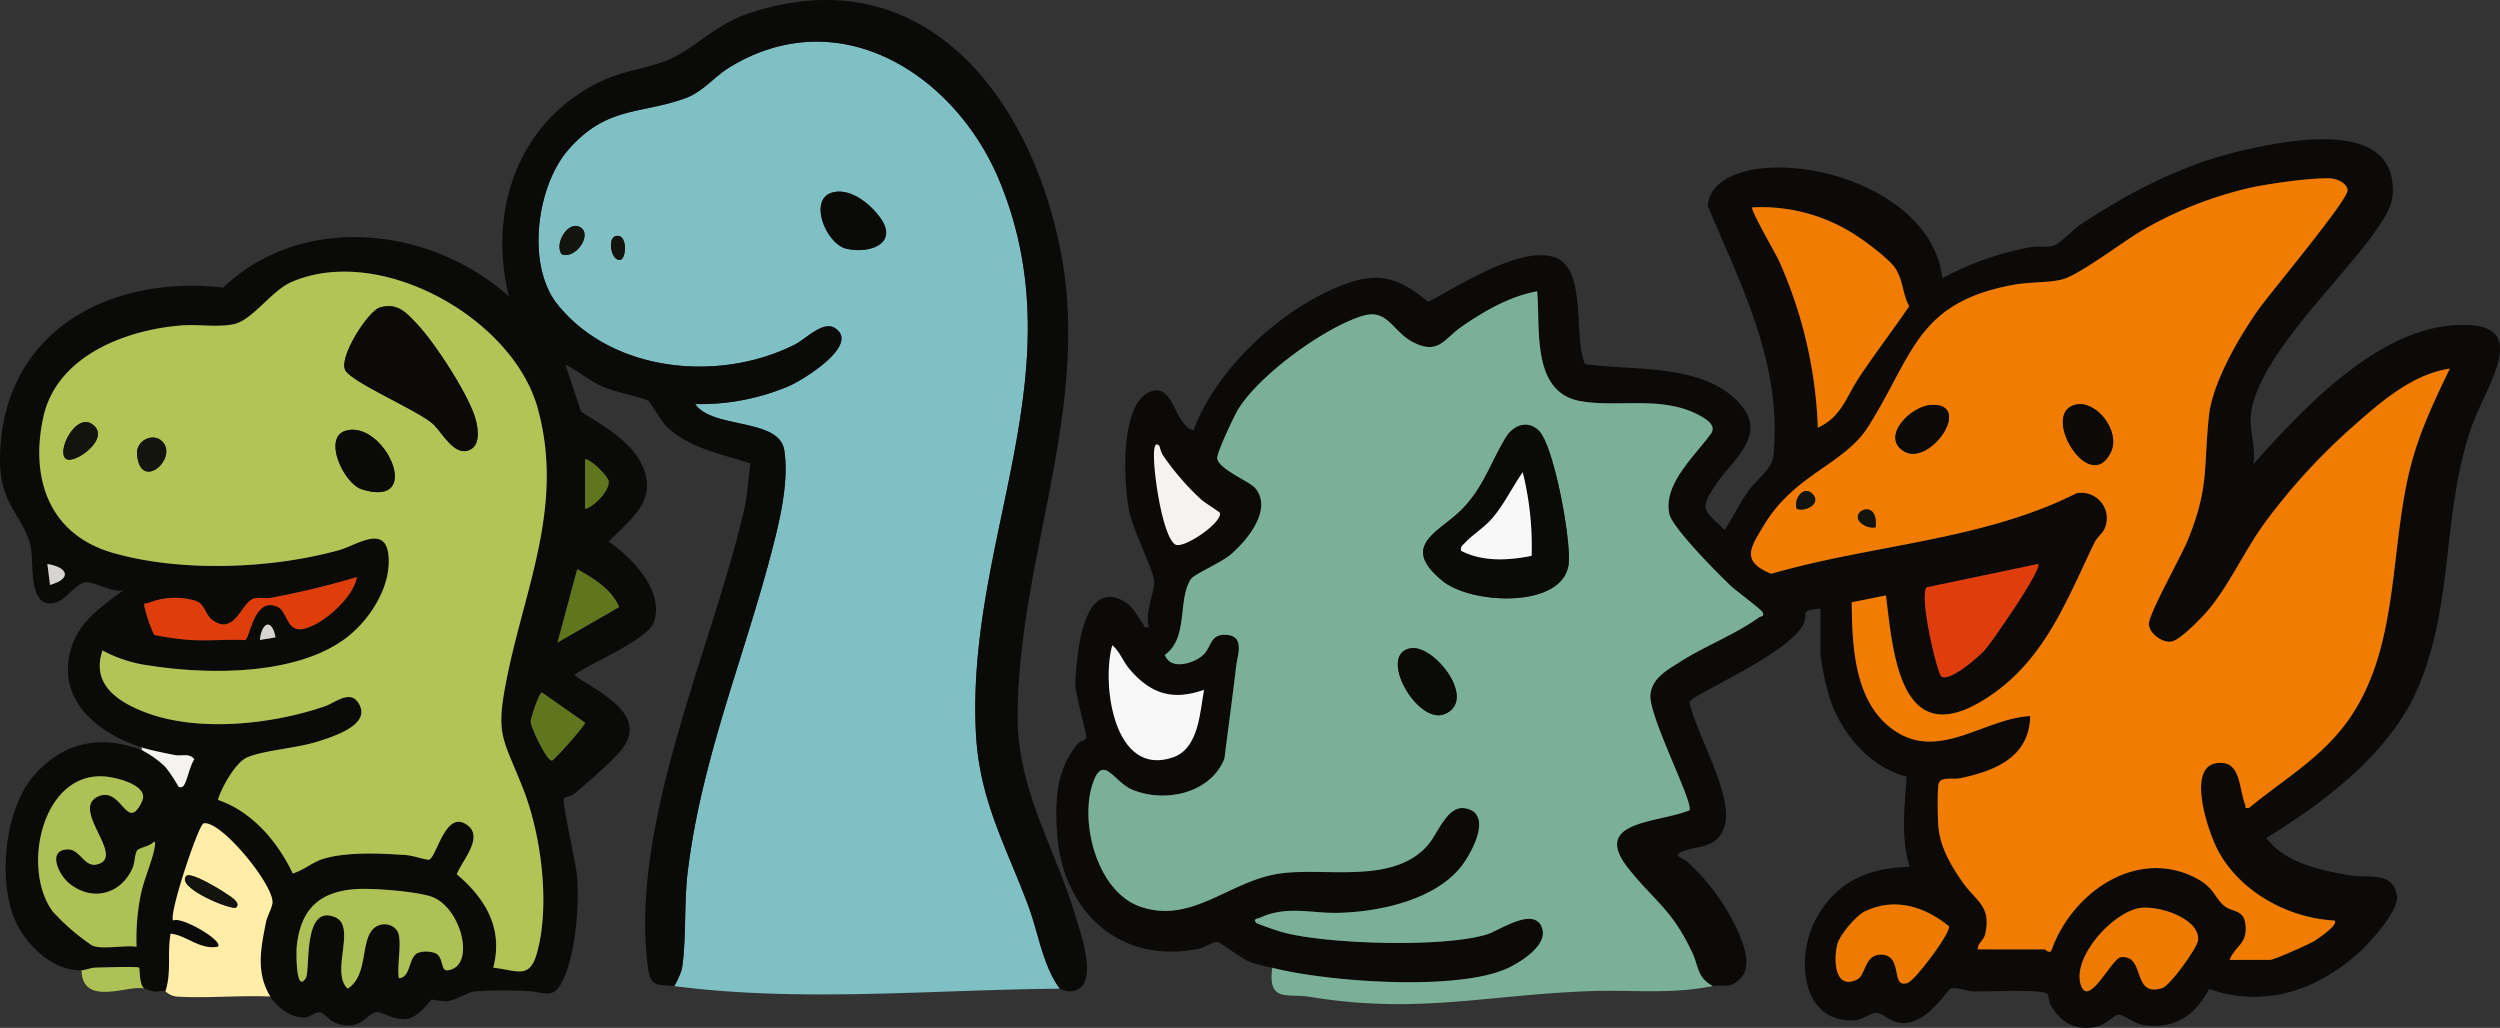
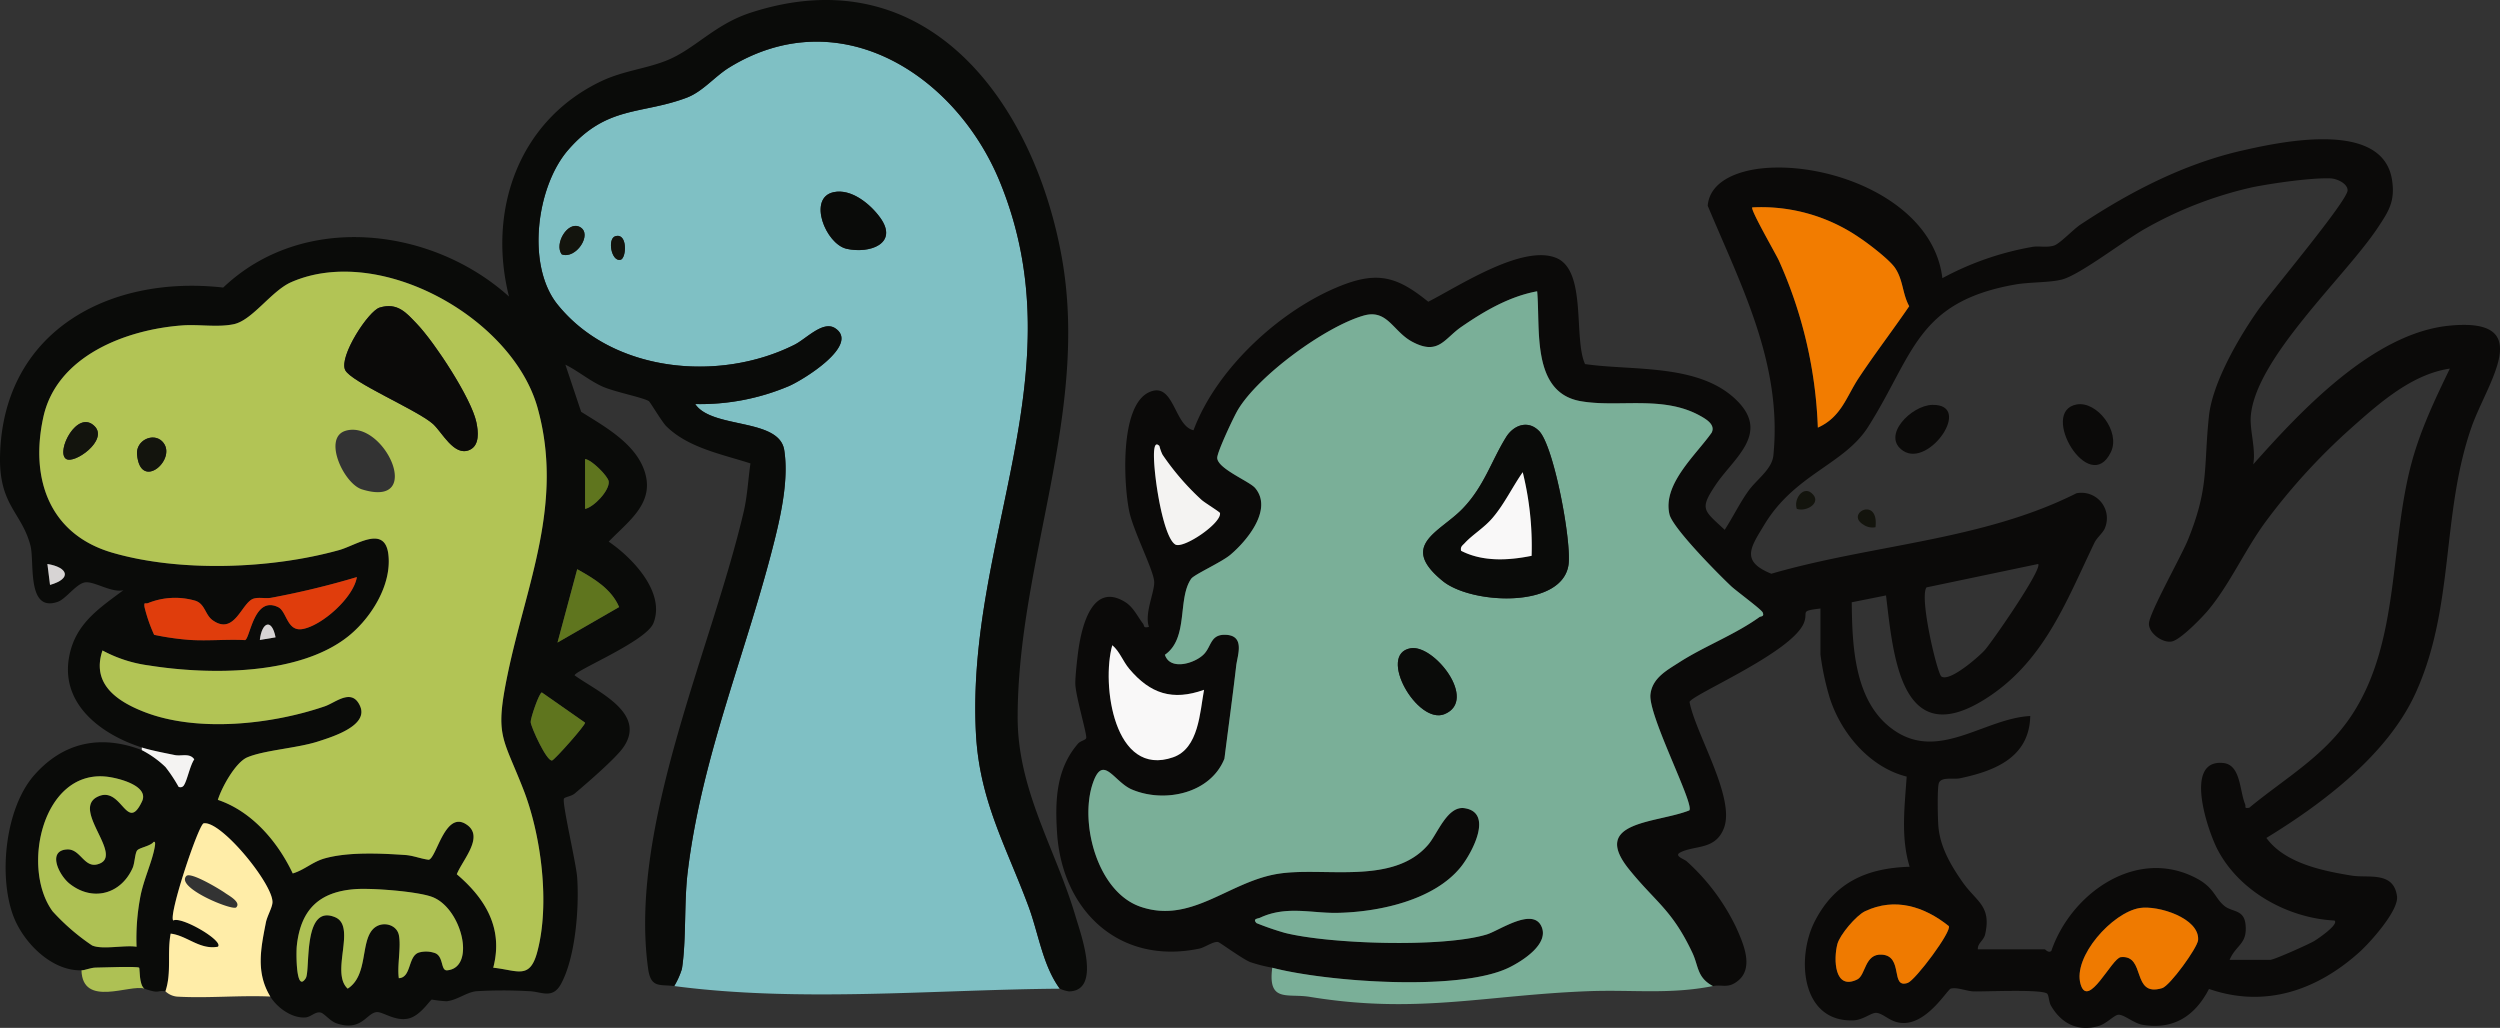
<svg xmlns="http://www.w3.org/2000/svg" id="グループ_394" data-name="グループ 394" width="457.533" height="188.117" viewBox="0 0 457.533 188.117">
  <rect x="0" y="0" width="457.533" height="188.117" fill="#333333" stroke="none" />
  <defs>
    <clipPath id="clip-path">
      <rect id="長方形_380" data-name="長方形 380" width="457.533" height="188.117" fill="none" />
    </clipPath>
  </defs>
  <g id="グループ_393" data-name="グループ 393" clip-path="url(#clip-path)">
    <path id="パス_452" data-name="パス 452" d="M442.047,204.679a28.108,28.108,0,0,1-4.018-1.022c-1.491-.6-5.549-3.606-5.889-3.675-.852-.171-2.436.989-3.435,1.2-14.632,3.06-25.122-6.923-26.043-21.189-.383-5.926-.171-11.722,3.865-16.353.415-.476,1.412-.62,1.477-1.012.131-.789-1.984-7.779-2-10.007-.009-1.317.374-4.786.576-6.182.617-4.264,2.546-12.425,8.561-8.671,1.51.942,2.246,2.641,3.243,3.931.308.4-.008.879,1.1.6-.9-2.468,1.135-6.548.95-8.373-.231-2.276-3.8-9.162-4.552-12.731-1.018-4.821-1.818-19.324,3.616-21.834,4.581-2.117,4.58,6.2,8.142,6.953,4.18-11.27,15.935-22.1,27.041-26.476,6.85-2.7,10.4-1.5,15.916,2.96,5.55-2.824,17.22-10.549,23.408-8.024,5.661,2.31,3.128,14.652,5.284,19.43,8.72,1.284,21.109-.192,27.956,6.839,5.818,5.973-.793,10.437-3.993,15.19-3.093,4.594-2.26,4.694,1.6,8.307,1.528-2.353,2.714-4.86,4.359-7.149,1.5-2.093,4.3-3.912,4.551-6.487,1.656-16.669-5.83-30.9-12.021-45.676.4-4.692,5.853-6.409,9.891-6.835,12.583-1.327,31.352,5.852,33.057,20.089a54.124,54.124,0,0,1,16.374-5.705c1.3-.251,2.664.173,4.058-.262,1.069-.333,3.5-2.946,4.818-3.821,9.066-6.014,18.937-11.134,29.628-13.569,7.368-1.678,25.742-5.591,27.418,5.4.6,3.924-.643,5.756-2.662,8.793-5.9,8.882-22.367,23.838-23.189,34.425-.208,2.675.956,5.953.447,8.813,8.741-9.833,21.96-23.978,35.815-25.373,16.229-1.633,7,10.379,4.143,18.536-5.591,15.974-3.05,32.973-10.27,48.753-5.146,11.247-16.969,20.152-27.281,26.455,3.366,4.621,10.273,6.031,15.647,6.9,2.989.485,7.655-.864,8.259,3.785.337,2.592-4.887,8.419-6.864,10.2-7.759,6.987-17.288,10.319-27.546,6.751-2.546,4.932-6.493,7.538-12.193,6.557-1.565-.269-3.4-1.924-4.412-1.831-.789.073-2.171,1.682-3.711,2.095-3.739,1-6.693-.49-8.581-3.72-.412-.7-.384-1.78-.685-2.194-.664-.916-11.428-.394-13.468-.453-1.324-.038-3-.811-4.2-.515-.608.149-4,5.981-8.267,6.284-2.667.19-3.848-1.71-5.353-1.843-.921-.081-2.412,1.313-4.237,1.375-9.565.327-10.431-11.5-7.045-18.116,3.671-7.167,9.5-9.753,17.368-10-1.647-5.356-.912-11-.542-16.5-6.885-1.722-12.232-8.172-14.209-14.821a49.269,49.269,0,0,1-1.577-7.541v-8.4c-3.846.469-2.24.5-2.982,2.523-2,5.454-20.586,13.246-20.973,14.585,1.081,5.776,8.412,17.485,6.3,23.063-1.54,4.061-5.28,3.114-7.967,4.453-1.3.647.745,1.258,1.154,1.649a38.909,38.909,0,0,1,9.042,12.095c1.3,2.9,3.316,7.375.319,9.778-1.834,1.471-2.871.612-4.571.949-2.94-1.563-2.6-3.64-3.754-6.084-3.746-7.931-6.666-9.178-11.593-15.282-7.166-8.878,5.046-8.405,11.028-10.785.986-1.095-7.546-17.379-7.112-21.222.339-3,2.968-4.391,5.229-5.847,4.612-2.969,10.216-5.074,14.719-8.308.254-.182.928-.036.6-.84-.228-.558-4.857-3.948-5.763-4.8-2.324-2.179-10.725-10.661-11.306-13.168-1.28-5.528,4.814-10.818,7.718-14.936.753-1.468-1.013-2.493-2.141-3.116-6.823-3.77-14.907-1.443-21.826-2.654-9.094-1.593-7.34-13.276-7.963-20.111-5.093.935-9.695,3.632-13.878,6.516-3.148,2.17-4.192,5.3-9.019,2.7-3.511-1.893-4.513-6.024-8.884-4.763-7.022,2.026-19.3,11-23.019,17.3-.766,1.3-3.765,7.674-3.748,8.73.032,1.973,5.895,4.282,6.938,5.517,3.309,3.917-1.526,9.693-4.543,12.23-1.617,1.36-6.618,3.609-7.151,4.368-2.565,3.649-.431,10.87-4.819,13.924.946,2.956,5.479,1.589,7.13-.1,1.436-1.47,1.17-3.7,4.066-3.551,3.524.182,2.068,3.81,1.856,5.636-.659,5.68-1.443,11.358-2.158,17.032-2.579,6.425-11.01,8.158-16.941,5.639-3.337-1.418-5.317-6.718-7.2-.978-2.36,7.2.893,19.724,8.775,22.433,9.252,3.18,16.009-4.456,24.956-5.989,8.407-1.441,21.247,2.219,27.724-5.395,1.682-1.977,3.482-7.111,6.608-6.65,5.417.8,1.314,8.281-.624,10.712-4.934,6.187-15.205,8.337-22.79,8.448-4.573.067-9.207-1.34-13.966.875-.418.195-1.45.167-.673,1a52.23,52.23,0,0,0,5.181,1.784c8.241,2.07,29.012,2.719,36.962.287,2.224-.681,8.253-4.924,9.943-1.591,1.654,3.259-3.386,6.421-5.824,7.628-9.008,4.46-33.469,2.638-43.385.057m129.125-3.359h12.241c.162,0,.655.731,1.212.292,3.625-10.591,15.683-19.128,26.64-13.258,3.232,1.731,3.28,3.6,5.051,5.027,1.424,1.151,3.561.608,3.852,3.365.385,3.649-1.74,3.708-2.913,6.493h7.44c.689,0,7.05-2.848,8.064-3.455.5-.3,4.569-3.016,3.694-3.74-8.505-.433-17.35-5.277-21.378-12.938-1.765-3.357-6.341-16.586.987-15.895,3.228.3,3,5,4.028,7.536.2.485-.263.825.759.658,6.814-5.623,13.913-9.5,18.875-17.122,8.756-13.455,6.779-31.166,10.893-46.21,1.629-5.958,4.273-11.513,6.949-17.04-6.955,1.034-12.843,6.265-17.977,10.814a113.521,113.521,0,0,0-15.812,17.3c-3.74,5.105-6.479,11.329-10.376,16.019-1.179,1.419-5.09,5.459-6.7,5.8-1.7.361-4.293-1.534-4.209-3.3.095-1.994,5.959-12.363,7.164-15.355,3.871-9.615,2.814-13,3.816-22.576.636-6.088,5.444-14.355,8.955-19.358,2.212-3.152,16.454-20.095,16.421-21.977-.022-1.268-1.965-2.135-3.123-2.18-3.535-.138-10.612.886-14.251,1.613a71.254,71.254,0,0,0-19.425,7.453c-3.835,2.094-12.15,8.6-15.505,9.452-2.327.587-5.886.429-8.67.93-17.948,3.225-18.425,12.847-26.772,26.02-4.384,6.919-13.408,8.625-19.015,17.939-2.458,4.084-4.415,6.641,1.3,8.947,18.414-5.346,38.646-6.071,55.826-14.722a4.655,4.655,0,0,1,5.268,6.246c-.312.957-1.471,1.777-1.973,2.823-5.219,10.849-9.307,21.986-20.218,28.732-15.234,9.418-16.6-8.173-17.917-19.109L548.1,137.8c.086,8.158.454,18.647,8.03,23.615,8.132,5.333,16.332-2.361,24.638-2.8-.155,7.581-6.482,10.051-12.839,11.393-1.224.258-3.485-.334-3.892.908-.314.955-.2,6.74-.063,8.085.37,3.732,2.307,7,4.4,10,2.5,3.585,5.337,4.315,4.138,9.577-.258,1.134-1.388,1.588-1.339,2.739M541.9,105.835c4.3-1.927,5.235-5.7,7.474-9.079,2.961-4.473,6.227-8.715,9.244-13.141-1.262-2.283-1.085-4.8-2.6-7.017-1.027-1.51-4.845-4.426-6.486-5.512a31.713,31.713,0,0,0-19.64-5.554c-.395.379,4.322,8.514,4.882,9.749a81.617,81.617,0,0,1,7.12,30.554M421.4,109.2c-.69-.686-.87.043-.954.71-.374,2.964,1.436,15.784,3.837,17.309,1.434.911,8.495-3.86,8.2-5.745-.033-.207-2.8-1.882-3.4-2.434a47.09,47.09,0,0,1-7.121-8.255,7.54,7.54,0,0,1-.561-1.585m160.811,21.593-20.431,4.284c-1.342,1.886,1.966,15.763,2.72,16.3,1.5,1.068,6.77-3.551,7.878-4.747,1.288-1.39,10.705-14.989,9.833-15.836M429.563,153.819c-5.765,2.069-9.85.721-13.683-3.835-1.186-1.409-1.742-3.183-3.11-4.323-2.02,7.176.306,24.3,11.148,20.5,4.675-1.638,4.88-8.2,5.645-12.343m136.292,43.234c-4.459-3.569-9.857-5.31-15.331-2.7-1.616.771-4.6,4.3-5.048,5.99-.732,2.772-.566,8.528,3.618,6.492,1.6-.777,1.328-4.751,4.521-4.551,4.021.253,1.495,6.3,4.73,5.175,1.411-.489,8.149-9.507,7.509-10.41m34.952-3.3c-5,.809-12.284,8.9-10.825,13.933,1.36,4.685,5.719-4.779,7.37-4.944,4.646-.463,1.866,7.4,7.564,5.671,1.416-.43,6.477-7.4,6.575-8.81.279-4.007-7.35-6.39-10.684-5.851" transform="translate(-209.207 -27.575)" fill="#0b0a09" />
    <path id="パス_453" data-name="パス 453" d="M300.616,189.193c-23.12.177-47.61,2.54-70.563-.48a14.362,14.362,0,0,0,1.411-3.15c.821-5.262.375-12.066,1.048-17.664,2.574-21.4,10.949-40.69,16.021-61.237,1.2-4.88,2.453-11.029,1.653-16.046-.941-5.909-13.226-3.84-16.293-8.42a41.644,41.644,0,0,0,17.127-3.277c2.61-1.117,13.075-7.557,8.5-10.592-2.226-1.475-5.292,1.923-7.444,3.007-13.775,6.933-33.355,5.108-43.386-7.37-5.732-7.13-3.862-21.578,1.961-28.28,7.1-8.168,13.361-6.429,21.653-9.544,3-1.127,5.153-3.906,7.871-5.567C260.4,8.208,281.663,22,289.663,41.56c14.3,34.975-6.219,65.409-4.4,100.845.632,12.331,5.492,20.613,9.6,31.665,1.873,5.034,2.617,10.843,5.752,15.123M259.2,43.427c-4.77,1.05-1.442,9.48,2.4,10.353,4.188.953,9.568-.93,6.158-5.677-1.8-2.5-5.3-5.393-8.555-4.676M209.462,54.8c2.587.98,5.753-3.763,3.3-5.015-2.214-1.13-4.714,3.1-3.3,5.015m9.8-3.31c-1.468.459-.733,4.662.949,4.311,1.121-.233,1.348-5.03-.949-4.311" transform="translate(-106.658 -8.25)" fill="#7fc0c4" />
    <path id="パス_454" data-name="パス 454" d="M448.4,234.8c9.916,2.581,34.377,4.4,43.385-.057,2.438-1.207,7.478-4.369,5.824-7.628-1.691-3.333-7.72.911-9.944,1.591-7.951,2.433-28.721,1.783-36.962-.287a52.311,52.311,0,0,1-5.181-1.784c-.778-.829.255-.8.673-1,4.758-2.215,9.393-.808,13.966-.876,7.584-.112,17.855-2.261,22.789-8.448,1.938-2.431,6.041-9.913.624-10.712-3.127-.461-4.926,4.673-6.608,6.65-6.478,7.614-19.318,3.954-27.724,5.395-8.947,1.534-15.7,9.17-24.956,5.989-7.882-2.71-11.135-15.234-8.775-22.433,1.881-5.74,3.86-.44,7.2.978,5.93,2.52,14.362.786,16.94-5.639.715-5.674,1.5-11.353,2.158-17.032.212-1.826,1.668-5.453-1.855-5.636-2.9-.15-2.63,2.081-4.066,3.552-1.65,1.688-6.183,3.055-7.129.1,4.388-3.054,2.254-10.275,4.819-13.924.534-.759,5.534-3.008,7.151-4.368,3.017-2.537,7.852-8.313,4.543-12.23-1.044-1.235-6.906-3.544-6.938-5.517-.017-1.057,2.982-7.432,3.748-8.73,3.718-6.3,16-15.272,23.02-17.3,4.371-1.262,5.372,2.87,8.884,4.763,4.827,2.6,5.871-.527,9.019-2.7,4.183-2.884,8.785-5.582,13.878-6.516.622,6.836-1.131,18.519,7.963,20.111,6.918,1.212,15-1.116,21.826,2.654,1.128.623,2.893,1.648,2.141,3.116-2.9,4.118-9,9.408-7.718,14.936.581,2.507,8.982,10.989,11.305,13.168.906.85,5.535,4.24,5.763,4.8.329.8-.346.658-.6.84-4.5,3.235-10.107,5.339-14.719,8.308-2.262,1.456-4.891,2.847-5.229,5.847-.434,3.843,8.1,20.127,7.112,21.222-5.981,2.38-18.194,1.907-11.027,10.784,4.927,6.1,7.847,7.352,11.593,15.283,1.154,2.443.814,4.521,3.754,6.084-7.917,1.572-14.8.632-22.821.939-18.949.728-31.422,4.241-50.922,1.04-4.115-.676-7.75,1.117-6.9-5.338m48.83-98.233c-2.013-2.055-4.655-1.095-6.038,1.138-2.721,4.391-4.031,9.046-7.993,13.123-4.17,4.292-11.682,6.625-3.6,13.2,5.254,4.279,21.777,5.066,23.016-2.916.63-4.06-2.627-21.737-5.382-24.548M473.72,176.333c-6.164,1.086,1.261,14.1,6.225,12.046,6.134-2.54-1.923-12.8-6.225-12.046" transform="translate(-215.564 -57.691)" fill="#7aaf98" />
    <path id="パス_455" data-name="パス 455" d="M193.957,180.943c-3.135-4.281-3.879-10.089-5.752-15.123-4.112-11.052-8.972-19.334-9.6-31.665C176.785,98.719,197.3,68.285,183,33.31c-8-19.562-29.258-33.352-49.489-20.986-2.718,1.662-4.871,4.44-7.871,5.567-8.292,3.115-14.555,1.375-21.653,9.544-5.824,6.7-7.693,21.15-1.961,28.279,10.031,12.478,29.611,14.3,43.386,7.37,2.152-1.083,5.218-4.482,7.444-3.006,4.579,3.034-5.885,9.475-8.5,10.592a41.643,41.643,0,0,1-17.127,3.277c3.067,4.58,15.352,2.511,16.293,8.42.8,5.017-.448,11.166-1.653,16.046-5.073,20.548-13.447,39.833-16.021,61.237-.673,5.6-.228,12.4-1.048,17.664a14.352,14.352,0,0,1-1.412,3.15c-2.6-.343-4.271.439-4.77-3.151-3.614-26.025,11.617-58.479,17.495-83.693.678-2.91.8-5.865,1.23-8.809-5.163-1.674-11.366-2.826-15.392-6.793-.8-.787-2.961-4.449-3.2-4.6-1.121-.7-6.453-1.714-8.654-2.748-2.317-1.088-4.339-2.793-6.626-3.933l2.887,8.63c4.2,2.644,9.7,5.649,11.5,10.578,2.2,6.022-2.761,9.336-6.458,13.185,4.281,2.909,10.432,9.249,8.185,14.91-1.33,3.351-14.428,8.689-14.424,9.561,4.072,2.942,13.352,6.892,8.89,13.214-1.455,2.061-6.716,6.588-8.874,8.411-.638.539-1.89.626-1.984.974-.286,1.059,2.251,11.823,2.433,14.353.394,5.5-.289,14.676-2.979,19.562-1.559,2.833-3.641,1.319-5.876,1.283a82.874,82.874,0,0,0-9.631.01c-1.864.231-3.429,1.617-5.41,1.835a21.611,21.611,0,0,1-2.7-.307c-.344.077-2.054,2.921-4.227,3.457-2.448.6-4.73-1.261-5.867-1.164-1.883.161-2.724,3.609-7.339,2.057-1.172-.394-2.237-1.8-2.871-1.965-.993-.263-1.81.8-2.8.883-2.472.2-5.209-1.775-6.459-3.824-2.675-4.383-1.741-8.816-.816-13.532.233-1.19,1.121-2.65,1.207-3.624.284-3.219-9.388-15.106-12.589-14.543-.922.162-6.5,16.843-5.564,17.783,1.484-.835,9.341,3.77,8.16,4.8-3.329.6-5.627-2.034-8.636-2.4-.678,3.595.2,7.125-.962,10.557-1.731-.218-.931.526-3.84-.48-1.007-.7-.824-3.691-.961-3.838-.271-.29-6.835-.036-7.943-.019-.983.015-1.9.479-2.616.5-5.576.142-10.808-5.251-12.571-10.226C-.266,160,1,147.836,6.28,141.847c5.324-6.035,12.152-7.446,19.671-4.568a18.252,18.252,0,0,1,4.336,3.1,27.566,27.566,0,0,1,2.393,3.611.739.739,0,0,0,.981-.278c.623-.96,1.089-3.562,1.891-4.746-.833-1.21-2.345-.536-3.551-.781-1.781-.361-4.4-.862-6.05-1.389-7.28-2.323-14.822-7.793-13.326-16.44,1.059-6.119,5.4-8.945,9.966-12.345-2.1.534-5.249-1.6-6.936-1.441-1.652.16-3.551,3.037-5.085,3.571-5.745,2-4.212-7.3-5-10.308C3.945,93.674-.237,92.5.01,83.279c.609-22.742,20.056-33,40.843-30.652,14.532-13.837,38.062-11.163,52.3,1.642C89.167,38.441,94.948,22,110.1,14.834c4-1.893,8.264-2.267,12.025-3.813,5.133-2.111,8.634-6.548,15.288-8.709C169.644-8.152,189.181,18.693,194.3,46.973c5.169,28.576-8.039,55.787-8.056,84.3-.008,13.405,6.967,24.114,10.606,36.466.964,3.273,4.776,13.615-1.223,13.7a6.263,6.263,0,0,1-1.666-.5M90.27,177.1c4.4.461,6.65,2.221,8.021-2.777,2.4-8.744.779-21.423-2.507-29.839-3.831-9.812-5.248-9.686-2.877-21.126,3.4-16.394,10.317-31.182,5.489-48.66C93.83,58.163,69.491,44.556,53.311,51.629c-3.638,1.591-7.117,6.986-10.533,7.7-2.93.617-6.365,0-9.382.218-10.372.756-23.007,5.6-25.462,16.772C5.469,87.539,8.99,97.789,20.569,101.154c12.418,3.609,29.111,2.976,41.487-.479,3.2-.892,8.4-4.7,9.026.848.611,5.417-3,11.28-6.983,14.629-8.947,7.528-25.826,7.391-36.814,5.639a24.626,24.626,0,0,1-8.528-2.746c-2.074,6.123,2.661,9.316,7.684,11.266,9.709,3.77,23.285,2.289,33.012-1.051,1.986-.682,4.97-3.435,6.458-.013,1.554,3.575-5.089,5.609-7.7,6.451-3.833,1.238-9.787,1.579-12.939,2.9-2.175.912-4.705,5.514-5.4,7.789,6.247,2.107,10.967,7.664,13.706,13.467,2.146-.642,3.611-2.133,5.875-2.763,4.327-1.2,10.212-.918,14.732-.612,1.449.1,2.851.7,4.287.87,1.413-.332,2.921-8.788,6.689-6.586,3.725,2.176-.516,6.572-1.56,9.238,5.257,4.465,8.551,9.916,6.669,17.1m16.8-83.966c1.628-.329,4.506-3.369,4.334-5.021-.1-.937-3.156-4.021-4.334-4.1ZM9.153,107.049c4.107-1.17,3.239-3.231-.481-3.835Zm96.485-2.877L102.028,117.6l11.282-6.5c-1.421-3.352-4.665-5.244-7.671-6.927m-40.33,1.441a150.553,150.553,0,0,1-15.653,3.781c-1.033.2-2.2-.134-3.208.153-2.232.634-3.474,6.849-7.527,3.967-1.4-.993-1.37-2.952-3.149-3.566a13.228,13.228,0,0,0-8.662.419c-.547.22-.782-.325-.665.73a28.1,28.1,0,0,0,1.762,5.084,49.211,49.211,0,0,0,6.629.941c3.313.2,6.682-.15,10,.026.942-.223,1.6-8.221,6.081-6.021,1.578.776,1.594,4.49,4.435,4,3.539-.608,9.357-5.74,9.958-9.517m-14.877,11.03c-.7-3.6-2.533-2.738-2.879.481Zm48.73,10.08c-.511.114-2.1,4.762-2.042,5.444.081.961,2.932,7.233,3.922,7.012.448-.1,6.141-6.475,6.031-6.921Zm-74.051,28.91c-.427.531-.449,2.35-.846,3.236-2.153,4.8-7.313,6.189-11.513,2.879-1.959-1.544-4.174-6.069-.487-6.284,2.425-.141,3.1,3.362,5.535,2.734,5.3-1.368-4.936-10.027.1-12.4,4.392-2.073,5.288,6.825,8.088.873,1.351-2.871-4.4-4.315-6.572-4.535-11.661-1.181-15.591,16.762-9.789,24.657a39.481,39.481,0,0,0,7.207,6.231c1.845.846,5.992-.106,8.155.25a40.724,40.724,0,0,1,.618-8.739c.55-3.4,2.3-6.848,2.744-9.737.053-.347.1-.826-.241-.716-.567.774-2.59,1.044-3,1.557m47.881,15.474c.457,2.13-.334,5.605,0,7.917,2.336-.109,1.63-4.074,3.693-4.7a4.861,4.861,0,0,1,3.03.147c1.508.723.911,3.234,2.142,3.114,5.323-.517,2.65-11.479-2.838-13.458-2.759-.995-10.895-1.617-13.94-1.405-6.646.463-10.04,3.728-10.757,10.359-.134,1.24-.174,8.775,1.633,5.951.9-1.4-.621-13.68,5.378-11.165,3.973,1.666-.921,10.141,2.3,13.071,3.7-2.378,2.351-8.338,4.544-10.8,1.515-1.7,4.379-1.065,4.816.972" transform="translate(0 0)" fill="#0a0b09" />
    <path id="パス_456" data-name="パス 456" d="M82.232,345.426c-5.6-.254-11.483.337-17.056.013a3.561,3.561,0,0,1-2.144-.973c1.166-3.432.284-6.962.962-10.557,3.009.363,5.307,3,8.636,2.4,1.18-1.026-6.677-5.631-8.161-4.8-.936-.94,4.643-17.621,5.564-17.783,3.2-.563,12.873,11.323,12.59,14.543-.086.974-.974,2.434-1.207,3.624-.925,4.716-1.858,9.149.816,13.532m-6.243-16.317c.959-.946-1.409-2.194-1.962-2.592-.972-.7-6.367-3.958-7.154-3.16-2.082,2.113,8.443,6.416,9.115,5.753" transform="translate(-32.759 -163.044)" fill="#ffeda8" />
    <path id="パス_457" data-name="パス 457" d="M31.047,369.092c.72-.018,1.633-.483,2.616-.5,1.108-.017,7.671-.27,7.943.019.138.146-.045,3.137.962,3.838-2.587-.895-11.324,3.531-11.521-3.359" transform="translate(-16.136 -191.508)" fill="#aec154" />
    <path id="パス_458" data-name="パス 458" d="M54.035,284.838c1.654.527,4.269,1.028,6.05,1.389,1.206.244,2.718-.429,3.551.781-.8,1.184-1.268,3.785-1.891,4.746a.74.74,0,0,1-.981.278,27.568,27.568,0,0,0-2.393-3.611,18.253,18.253,0,0,0-4.336-3.1Z" transform="translate(-28.084 -148.039)" fill="#f4f3f2" />
-     <path id="パス_459" data-name="パス 459" d="M708.757,209.059c-.049-1.151,1.082-1.606,1.339-2.739,1.2-5.262-1.638-5.992-4.138-9.577-2.09-3-4.027-6.268-4.4-10-.133-1.345-.251-7.13.063-8.085.407-1.242,2.668-.649,3.892-.908,6.356-1.342,12.683-3.812,12.839-11.393-8.306.436-16.505,8.129-24.638,2.8-7.576-4.968-7.944-15.457-8.03-23.615l6.267-1.256c1.317,10.936,2.684,28.527,17.917,19.109,10.911-6.745,15-17.882,20.218-28.732.5-1.045,1.661-1.865,1.973-2.823a4.655,4.655,0,0,0-5.269-6.246c-17.179,8.652-37.411,9.376-55.826,14.722-5.71-2.306-3.753-4.863-1.3-8.947,5.607-9.314,14.631-11.02,19.015-17.939,8.347-13.173,8.824-22.794,26.772-26.02,2.784-.5,6.343-.342,8.67-.93,3.355-.847,11.67-7.358,15.505-9.452a71.257,71.257,0,0,1,19.424-7.453c3.639-.728,10.716-1.752,14.251-1.613,1.158.045,3.1.912,3.123,2.18.033,1.882-14.21,18.825-16.421,21.977-3.511,5-8.319,13.27-8.955,19.358-1,9.578.055,12.961-3.816,22.576-1.2,2.993-7.069,13.362-7.163,15.355-.084,1.768,2.506,3.663,4.209,3.3,1.607-.341,5.519-4.381,6.7-5.8,3.9-4.69,6.636-10.914,10.376-16.019a113.518,113.518,0,0,1,15.812-17.3c5.134-4.55,11.023-9.78,17.977-10.814-2.676,5.527-5.319,11.083-6.949,17.04-4.114,15.044-2.137,32.755-10.893,46.21-4.963,7.626-12.062,11.5-18.875,17.122-1.022.167-.563-.173-.759-.658-1.024-2.539-.8-7.231-4.028-7.536-7.328-.691-2.753,12.538-.987,15.895,4.029,7.661,12.873,12.5,21.378,12.938.876.724-3.2,3.441-3.694,3.74-1.013.607-7.375,3.455-8.064,3.455h-7.44c1.173-2.785,3.3-2.844,2.913-6.493-.291-2.757-2.428-2.215-3.852-3.365-1.771-1.431-1.818-3.3-5.051-5.027-10.957-5.869-23.015,2.667-26.64,13.258-.557.439-1.05-.292-1.212-.292Zm-8.317-99.648c-3.861.066-9.455,5.735-5.312,8.429,4.738,3.082,12.811-8.558,5.312-8.429m26.433-.079c-7.04,1.24,2.319,16.987,6.253,8.691,1.777-3.747-2.574-9.339-6.253-8.691m-51.236,19.116c1.823.618,4.742-1.225,2.661-2.925-1.571-1.284-3.3,1.211-2.661,2.925m14.4,3.357c.663-5.78-5.665-2.518-2.18-.453a2.909,2.909,0,0,0,2.18.453" transform="translate(-346.793 -35.313)" fill="#f27c00" />
    <path id="パス_460" data-name="パス 460" d="M679.7,119.258a81.616,81.616,0,0,0-7.12-30.553c-.56-1.236-5.277-9.371-4.882-9.749a31.712,31.712,0,0,1,19.64,5.554c1.64,1.086,5.459,4,6.486,5.512,1.51,2.221,1.334,4.734,2.595,7.017-3.018,4.426-6.283,8.669-9.244,13.142-2.239,3.382-3.177,7.151-7.474,9.078" transform="translate(-347.01 -40.998)" fill="#f27c00" />
-     <path id="パス_461" data-name="パス 461" d="M754.2,214.907c.873.848-8.545,14.446-9.833,15.837-1.108,1.2-6.378,5.814-7.878,4.747-.754-.536-4.062-14.413-2.719-16.3Z" transform="translate(-381.199 -111.694)" fill="#e03d0c" />
    <path id="パス_462" data-name="パス 462" d="M803.456,345.939c3.335-.539,10.964,1.843,10.684,5.851-.1,1.405-5.159,8.379-6.575,8.81-5.7,1.731-2.918-6.133-7.564-5.671-1.652.165-6.011,9.629-7.37,4.944-1.459-5.029,5.822-13.124,10.825-13.933" transform="translate(-411.857 -179.756)" fill="#ef7a00" />
    <path id="パス_463" data-name="パス 463" d="M439.933,254.033c-.764,4.142-.97,10.705-5.644,12.343-10.842,3.8-13.168-13.326-11.148-20.5,1.367,1.141,1.923,2.914,3.109,4.323,3.833,4.557,7.919,5.9,13.683,3.835" transform="translate(-219.577 -127.789)" fill="#f9f8f8" />
    <path id="パス_464" data-name="パス 464" d="M720.185,348.6c.64.9-6.1,9.921-7.509,10.41-3.236,1.122-.709-4.922-4.73-5.174-3.192-.2-2.923,3.773-4.521,4.55-4.185,2.036-4.35-3.72-3.619-6.492.446-1.689,3.432-5.22,5.048-5.99,5.475-2.613,10.872-.872,15.332,2.7" transform="translate(-363.537 -179.126)" fill="#ef7a00" />
    <path id="パス_465" data-name="パス 465" d="M440.733,169.649a7.531,7.531,0,0,0,.561,1.585,47.034,47.034,0,0,0,7.121,8.255c.6.552,3.368,2.227,3.4,2.434.3,1.885-6.766,6.656-8.2,5.745-2.4-1.525-4.211-14.345-3.837-17.309.084-.667.264-1.4.954-.71" transform="translate(-228.541 -88.029)" fill="#f4f3f2" />
    <path id="パス_466" data-name="パス 466" d="M315.063,73.126c3.257-.717,6.759,2.176,8.555,4.676,3.41,4.747-1.97,6.629-6.158,5.677-3.838-.873-7.167-9.3-2.4-10.353" transform="translate(-162.523 -37.948)" fill="#0a0b09" />
    <path id="パス_467" data-name="パス 467" d="M213.609,91.287c-1.414-1.917,1.086-6.146,3.3-5.015,2.453,1.252-.713,6-3.3,5.015" transform="translate(-110.805 -44.74)" fill="#13140d" />
    <path id="パス_468" data-name="パス 468" d="M233.6,89.948c2.3-.718,2.069,4.078.949,4.311-1.682.351-2.416-3.852-.949-4.311" transform="translate(-120.998 -46.711)" fill="#13140d" />
    <path id="パス_469" data-name="パス 469" d="M563.518,163c2.754,2.811,6.012,20.489,5.381,24.548-1.239,7.983-17.762,7.195-23.016,2.916-8.079-6.578-.567-8.911,3.6-13.2,3.962-4.077,5.272-8.733,7.993-13.123,1.383-2.232,4.025-3.193,6.038-1.138m-1.361,22.85a56.377,56.377,0,0,0-1.625-15.3c-1.917,2.739-3.349,5.821-5.537,8.38-1.554,1.817-3.641,3.043-5.041,4.558-.435.47-.879.678-.7,1.448,3.959,2.033,8.647,1.782,12.907.916" transform="translate(-281.849 -84.127)" fill="#0a0b09" />
    <path id="パス_470" data-name="パス 470" d="M534.994,246.99c4.3-.758,12.36,9.506,6.225,12.046-4.965,2.056-12.39-10.96-6.225-12.046" transform="translate(-276.839 -128.348)" fill="#0a0b09" />
    <path id="パス_471" data-name="パス 471" d="M98.052,230.9c1.881-7.183-1.413-12.633-6.669-17.1,1.044-2.667,5.286-7.063,1.56-9.239-3.769-2.2-5.277,6.255-6.69,6.586-1.436-.172-2.838-.772-4.287-.87-4.519-.305-10.4-.591-14.731.612-2.264.63-3.729,2.121-5.876,2.763-2.739-5.8-7.459-11.36-13.706-13.467.7-2.275,3.227-6.877,5.4-7.788,3.152-1.321,9.107-1.663,12.939-2.9,2.608-.842,9.251-2.876,7.7-6.451-1.487-3.422-4.471-.669-6.457.013-9.727,3.34-23.3,4.821-33.012,1.051-5.023-1.95-9.757-5.143-7.684-11.267a24.629,24.629,0,0,0,8.528,2.746c10.989,1.752,27.868,1.889,36.815-5.639,3.981-3.349,7.594-9.212,6.983-14.629-.626-5.552-5.831-1.74-9.026-.848-12.376,3.456-29.068,4.088-41.487.479-11.579-3.365-15.1-13.616-12.635-24.83,2.456-11.174,15.091-16.016,25.463-16.772,3.017-.22,6.451.4,9.382-.218,3.416-.719,6.895-6.115,10.533-7.7,16.18-7.073,40.519,6.534,45.086,23.069,4.828,17.478-2.092,32.266-5.489,48.66-2.371,11.44-.954,11.314,2.877,21.126,3.286,8.416,4.9,21.095,2.507,29.838-1.371,5-3.622,3.238-8.021,2.778M77.272,110.088c-2.076.621-7.468,8.918-6.329,11.408,1.008,2.206,13.118,7.292,16.046,9.87,1.707,1.5,3.883,6.047,6.731,4.776,1.883-.84,1.595-3.405,1.241-5.072-.934-4.4-7.625-14.579-10.839-17.951-1.97-2.068-3.566-4.014-6.85-3.031M19.86,137.774c1.483,1.045,7.788-3.4,5.242-5.964-3.177-3.2-7.133,4.632-5.242,5.964m51.18-5.14c-4.246,1.251-.362,9.692,2.988,10.727,11.584,3.58,4.1-12.815-2.988-10.727m-33.583,1.94c-1.654-1.653-4.826-.186-4.594,2.4.622,6.942,7.636.638,4.594-2.4" transform="translate(-7.781 -53.799)" fill="#b2c455" />
    <path id="パス_472" data-name="パス 472" d="M32.668,309.381c.412-.513,2.436-.783,3-1.557.341-.11.293.368.241.716-.439,2.889-2.194,6.341-2.744,9.737a40.691,40.691,0,0,0-.618,8.739c-2.163-.356-6.31.6-8.155-.251a39.445,39.445,0,0,1-7.207-6.231c-5.8-7.894-1.872-25.838,9.789-24.657,2.176.22,7.923,1.665,6.572,4.535-2.8,5.952-3.7-2.946-8.089-.873-5.038,2.378,5.2,11.037-.1,12.4-2.435.628-3.109-2.875-5.535-2.734-3.688.215-1.472,4.74.487,6.284,4.2,3.309,9.361,1.923,11.513-2.879.4-.885.419-2.7.846-3.236" transform="translate(-7.555 -153.748)" fill="#aec154" />
    <path id="パス_473" data-name="パス 473" d="M131.719,347.149c-.437-2.037-3.3-2.671-4.816-.972-2.193,2.46-.84,8.421-4.544,10.8-3.219-2.93,1.674-11.4-2.3-13.071-6-2.515-4.48,9.762-5.378,11.165-1.808,2.825-1.767-4.71-1.633-5.951.716-6.631,4.111-9.9,10.757-10.359,3.045-.212,11.181.411,13.94,1.405,5.488,1.979,8.161,12.941,2.838,13.458-1.23.12-.633-2.391-2.142-3.114a4.861,4.861,0,0,0-3.03-.147c-2.063.63-1.357,4.595-3.693,4.7-.334-2.312.457-5.787,0-7.917" transform="translate(-58.726 -176.043)" fill="#aec154" />
    <path id="パス_474" data-name="パス 474" d="M93.9,219.9c-.6,3.777-6.419,8.909-9.958,9.517-2.842.488-2.858-3.226-4.435-4-4.477-2.2-5.139,5.8-6.081,6.021-3.317-.176-6.687.173-10-.026a49.285,49.285,0,0,1-6.629-.941,28.1,28.1,0,0,1-1.762-5.084c-.117-1.055.119-.511.665-.73a13.233,13.233,0,0,1,8.663-.418c1.779.614,1.752,2.573,3.149,3.566,4.053,2.882,5.3-3.334,7.527-3.968,1.01-.287,2.175.045,3.207-.152A150.649,150.649,0,0,0,93.9,219.9" transform="translate(-28.587 -114.29)" fill="#e03d0c" />
    <path id="パス_475" data-name="パス 475" d="M204.263,263.857l7.911,5.535c.109.446-5.583,6.821-6.031,6.921-.99.221-3.84-6.052-3.922-7.012-.058-.681,1.53-5.33,2.042-5.444" transform="translate(-105.1 -137.135)" fill="#5f751e" />
    <path id="パス_476" data-name="パス 476" d="M222.947,184.056V174.94c1.178.074,4.236,3.159,4.334,4.1.172,1.652-2.706,4.692-4.334,5.021" transform="translate(-115.873 -90.922)" fill="#5f751e" />
    <path id="パス_477" data-name="パス 477" d="M18.54,218.743l-.481-3.835c3.721.6,4.588,2.665.481,3.835" transform="translate(-9.386 -111.694)" fill="#d7d4d4" />
    <path id="パス_478" data-name="パス 478" d="M101.895,240.335l-2.879.481c.346-3.219,2.178-4.08,2.879-.481" transform="translate(-51.462 -123.693)" fill="#d7d4d4" />
    <path id="パス_479" data-name="パス 479" d="M216.052,216.9c3.006,1.683,6.25,3.575,7.67,6.927l-11.282,6.5Z" transform="translate(-110.412 -112.731)" fill="#5f751e" />
-     <path id="パス_480" data-name="パス 480" d="M79.853,339.415c-.672.663-11.2-3.639-9.115-5.753.786-.8,6.182,2.459,7.154,3.16.553.4,2.921,1.646,1.962,2.592" transform="translate(-36.623 -173.35)" fill="#13140d" />
    <path id="パス_481" data-name="パス 481" d="M788.632,154.063c3.679-.648,8.03,4.945,6.253,8.691-3.934,8.3-13.293-7.452-6.253-8.691" transform="translate(-408.552 -80.045)" fill="#0b0a09" />
    <path id="パス_482" data-name="パス 482" d="M729.024,154.282c7.5-.129-.574,11.511-5.312,8.43-4.142-2.694,1.451-8.362,5.312-8.43" transform="translate(-375.377 -80.185)" fill="#0b0a09" />
    <path id="パス_483" data-name="パス 483" d="M684.561,190.373c-.639-1.714,1.09-4.209,2.661-2.925,2.081,1.7-.838,3.543-2.661,2.925" transform="translate(-355.717 -97.239)" fill="#13140d" />
    <path id="パス_484" data-name="パス 484" d="M711.186,197.387a2.909,2.909,0,0,1-2.18-.453c-3.485-2.064,2.843-5.326,2.18.453" transform="translate(-367.945 -100.896)" fill="#13140d" />
    <path id="パス_485" data-name="パス 485" d="M569.64,195.241c-4.26.866-8.948,1.117-12.907-.916-.175-.77.269-.977.7-1.448,1.4-1.514,3.487-2.74,5.041-4.558,2.188-2.559,3.62-5.641,5.537-8.38a56.377,56.377,0,0,1,1.625,15.3" transform="translate(-289.332 -93.521)" fill="#f9f8f8" />
    <path id="パス_486" data-name="パス 486" d="M137.673,116.918c3.284-.982,4.88.964,6.85,3.031,3.214,3.372,9.905,13.553,10.839,17.951.353,1.666.642,4.232-1.242,5.072-2.848,1.271-5.024-3.272-6.731-4.776-2.928-2.578-15.038-7.664-16.046-9.87-1.138-2.491,4.253-10.788,6.329-11.408" transform="translate(-68.182 -60.63)" fill="#0b0a09" />
-     <path id="パス_487" data-name="パス 487" d="M129.7,163.947c7.087-2.087,14.571,14.307,2.988,10.727-3.351-1.035-7.234-9.477-2.988-10.727" transform="translate(-66.44 -85.113)" fill="#0a0b09" />
    <path id="パス_488" data-name="パス 488" d="M24.618,167.57c-1.891-1.333,2.065-9.166,5.242-5.964,2.545,2.565-3.759,7.009-5.242,5.964" transform="translate(-12.539 -83.595)" fill="#13140d" />
    <path id="パス_489" data-name="パス 489" d="M56.805,167.429c3.042,3.039-3.972,9.343-4.594,2.4-.232-2.587,2.94-4.053,4.594-2.4" transform="translate(-27.129 -86.655)" fill="#13140d" />
  </g>
</svg>